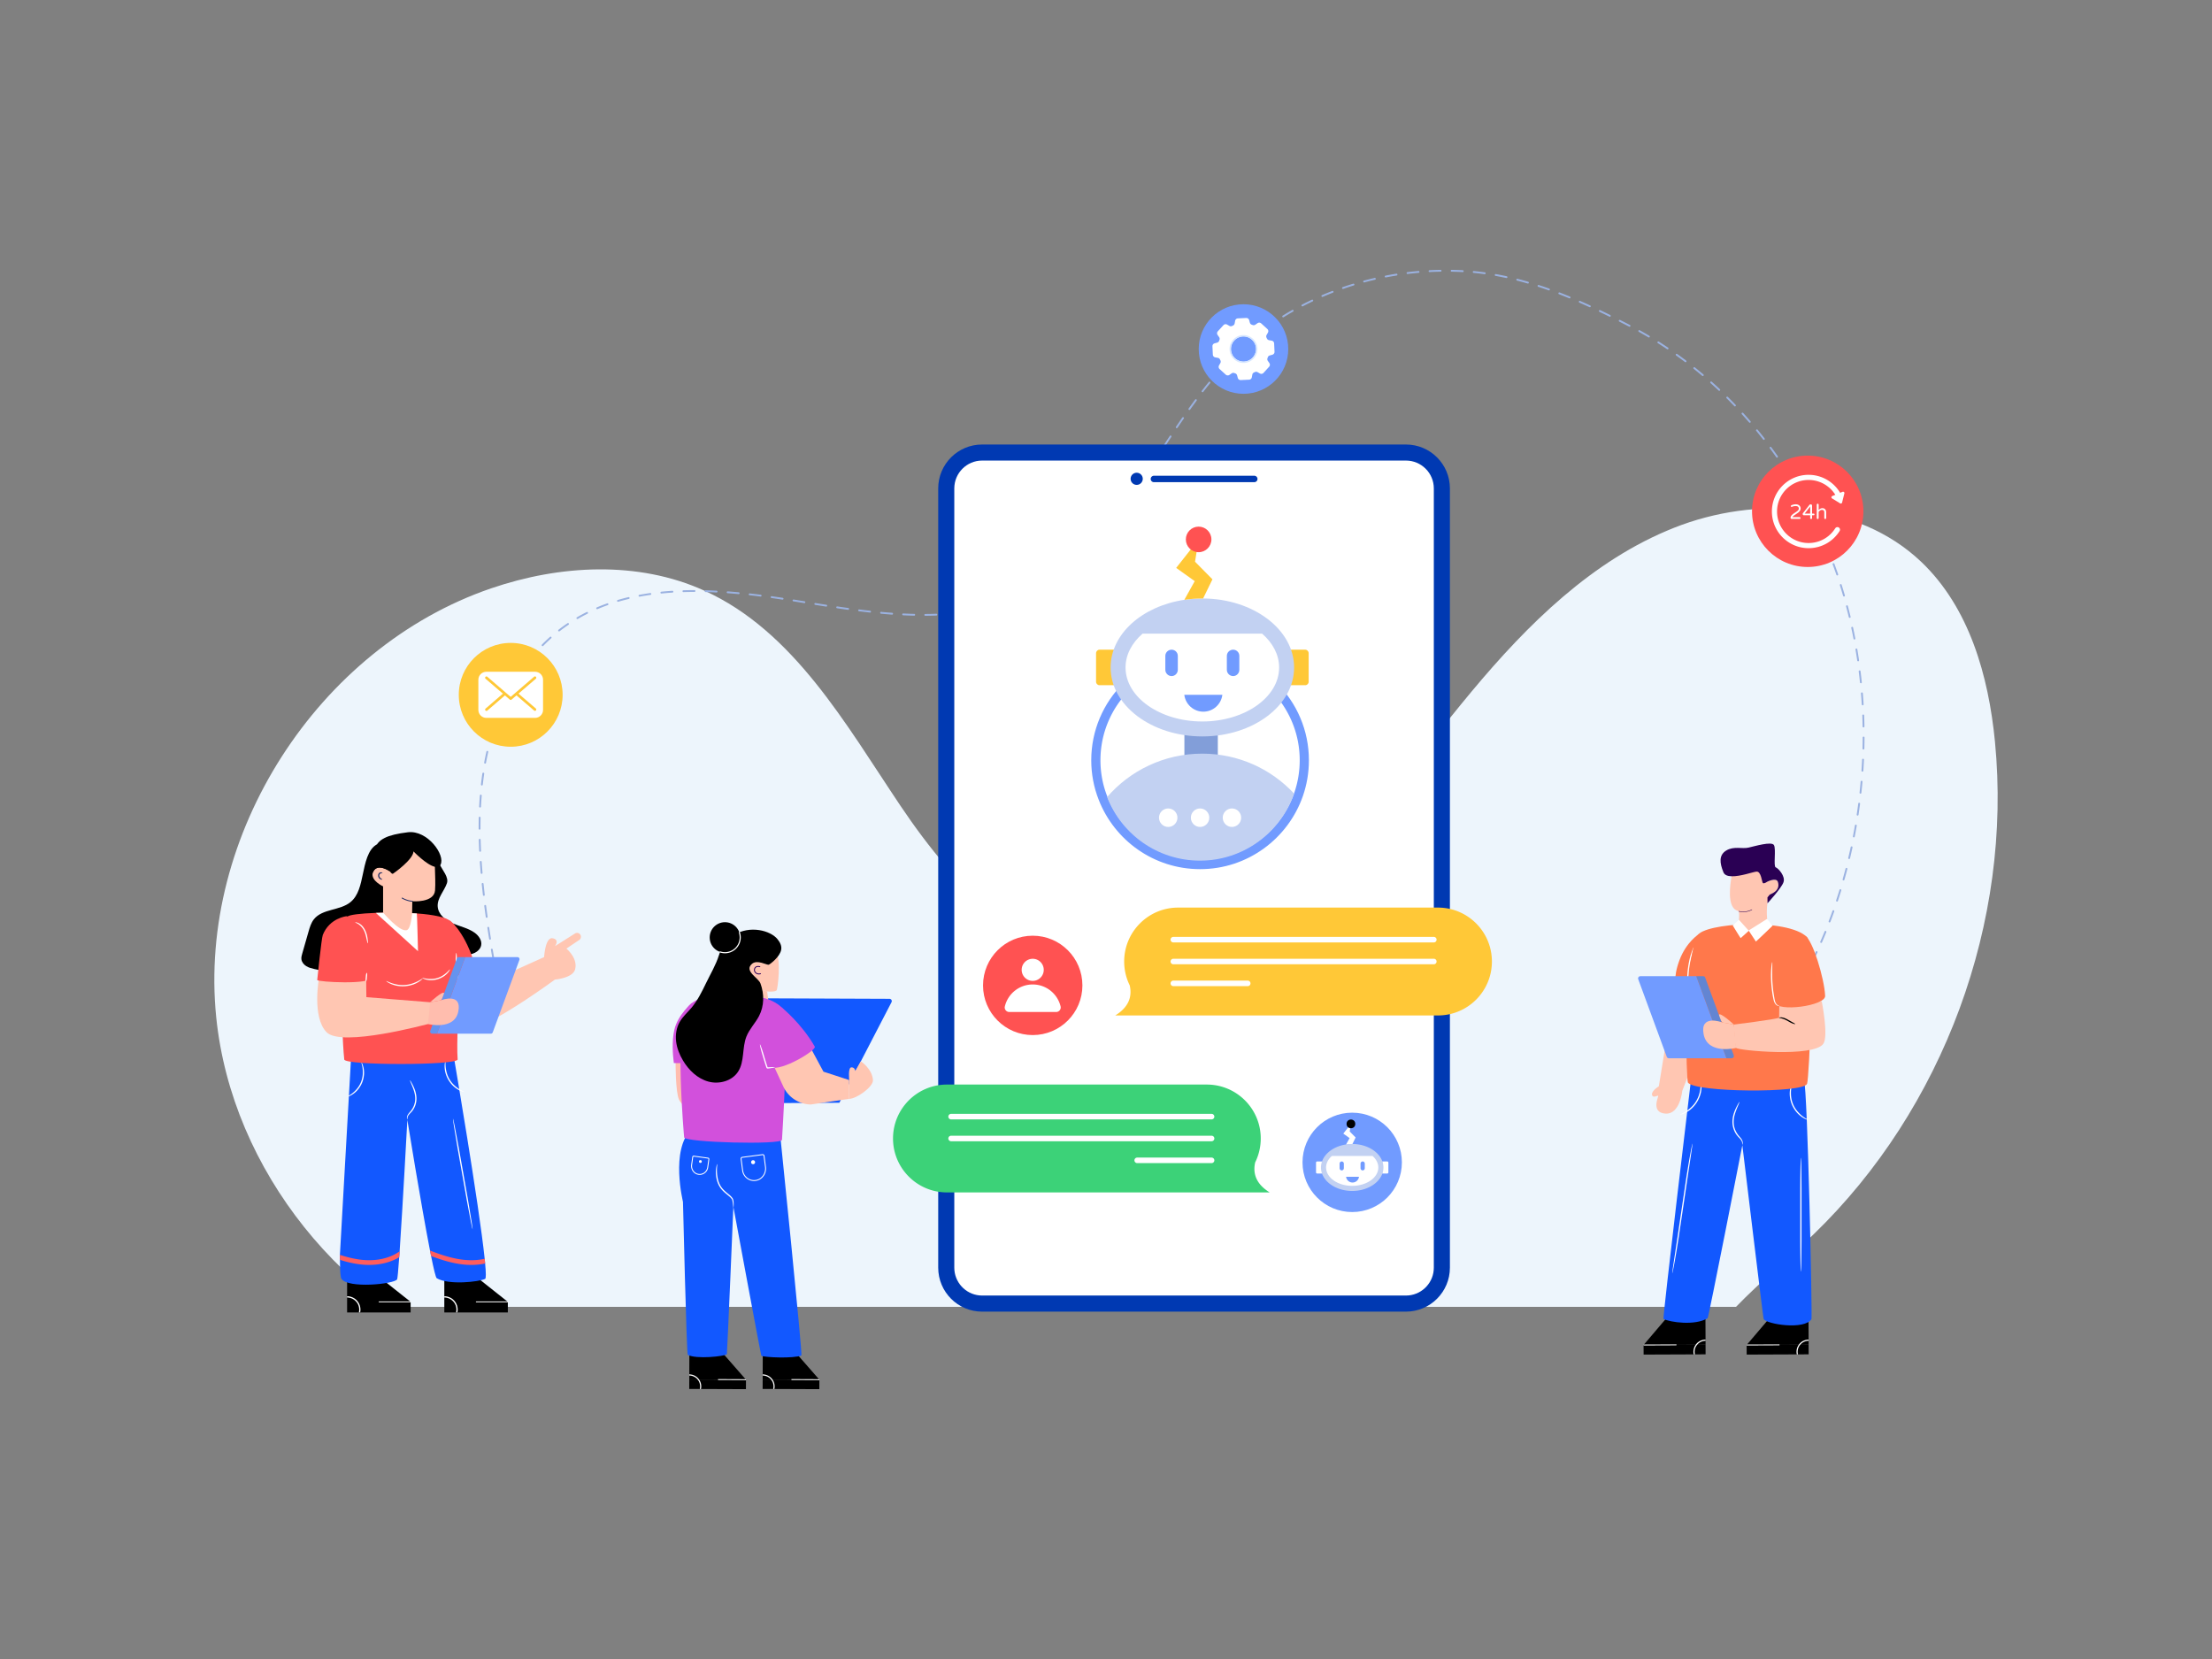
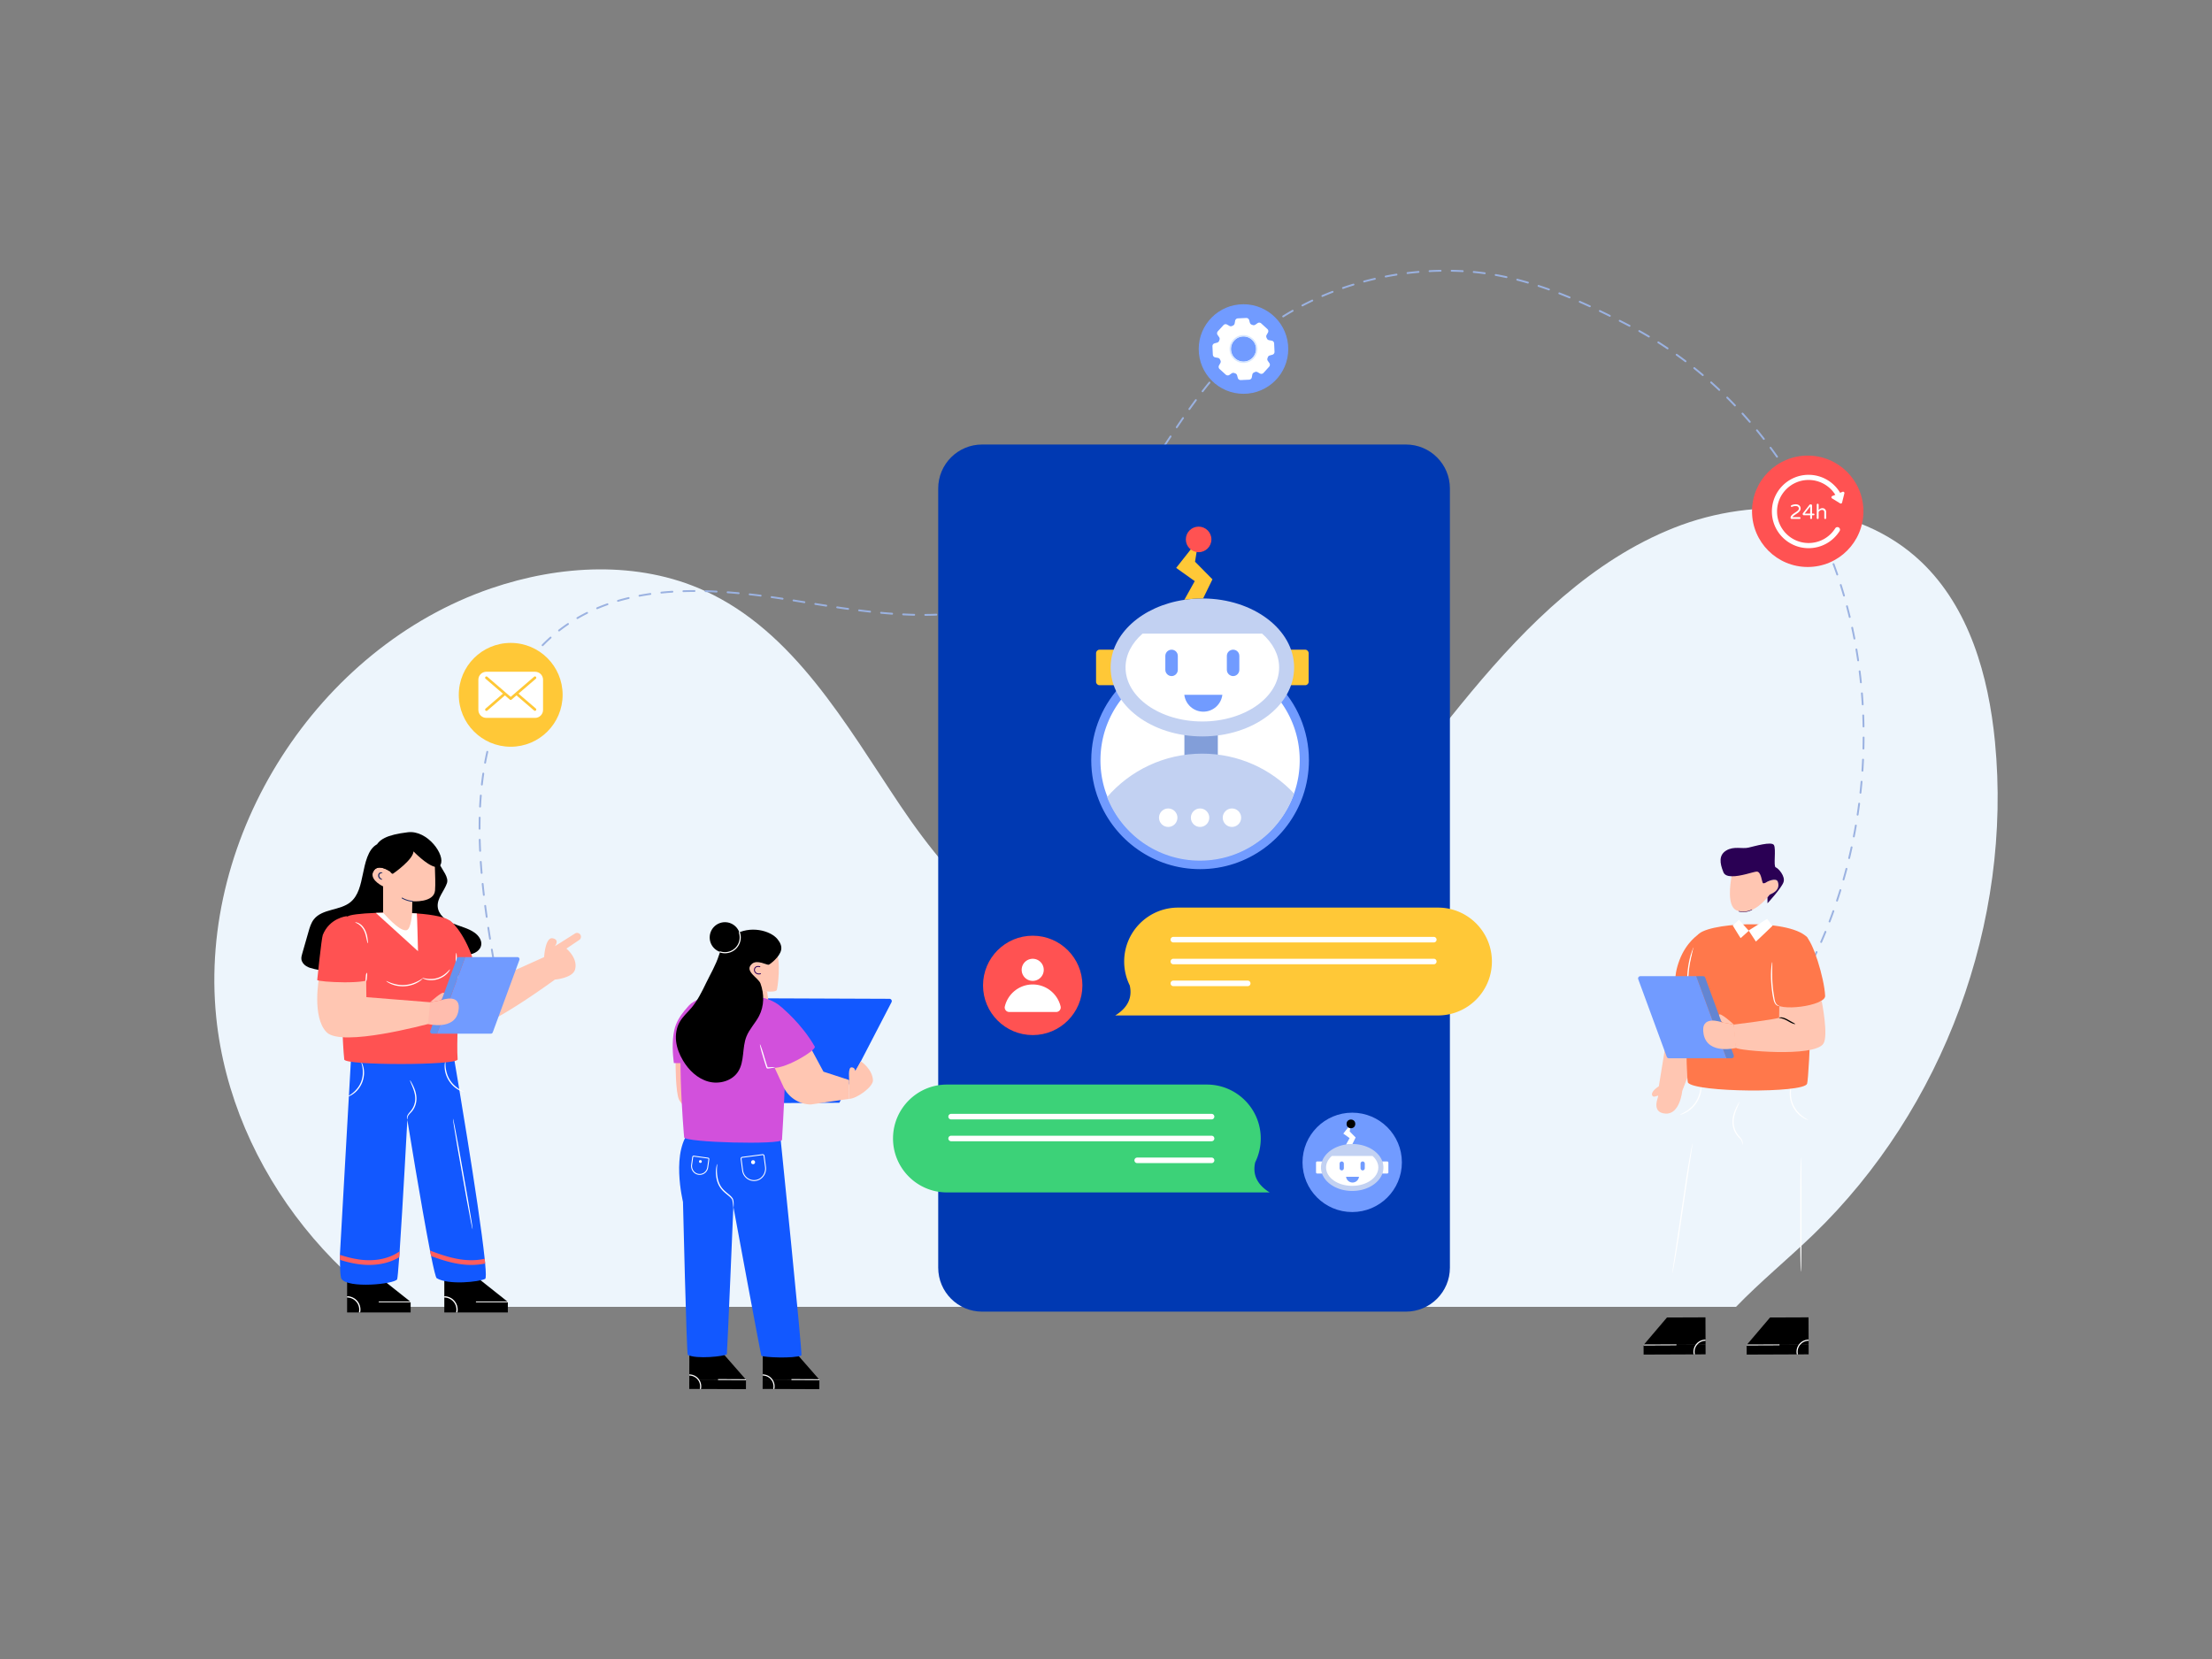
<svg xmlns="http://www.w3.org/2000/svg" xml:space="preserve" viewBox="0 0 1200 900" enable-background="new 0 0 1200 900" id="online-chatbot-support">
  <rect x="0" y="0" width="1200" height="900" fill="#808080" stroke="none" />
  <g>
    <path d="M210.093 708.964h731.683c13.289-13.733 28.136-25.893 41.883-39.154 70.741-68.243 108.11-169.59 98.603-267.421-3.477-35.784-13.985-72.881-40.053-97.64-34.537-32.803-89.744-35.992-134.024-18.436-44.28 17.556-79.424 52.33-109.92 88.92-30.495 36.592-57.908 76.127-93.211 108.105-25.454 23.055-56.858 42.516-91.201 42.733-53.433.338-95.53-44.53-125.322-88.888-29.792-44.359-57.79-94.69-106.45-116.765-35.978-16.321-78.32-14.02-115.696-1.222-94.039 32.2-159.12 133.757-149.089 232.649 2.107 20.763 7.521 41.137 15.679 60.334 16.313 38.39 43.458 72.108 77.118 96.785z" fill="#edf5fc" />
    <path d="M966.06 551.32a.5.5 0 0 1-.413-.782c.648-.95 1.29-1.906 1.926-2.869a.5.5 0 1 1 .834.552c-.638.966-1.283 1.927-1.934 2.881a.5.5 0 0 1-.414.219zm5.173-7.928a.499.499 0 0 1-.424-.765 236.398 236.398 0 0 0 3.107-5.124.5.5 0 1 1 .862.508 237.803 237.803 0 0 1-3.12 5.146.5.5 0 0 1-.425.235zm-701.287-9.995a.5.5 0 0 1-.492-.41c-.358-1.961-.716-3.93-1.07-5.904a.5.5 0 1 1 .984-.177c.354 1.974.712 3.94 1.07 5.901a.5.5 0 0 1-.492.59zm707.384-.351a.5.5 0 0 1-.437-.743c.963-1.732 1.921-3.505 2.848-5.273a.5.5 0 0 1 .886.464 246.502 246.502 0 0 1-2.86 5.295.5.5 0 0 1-.437.257zm5.578-10.635a.5.5 0 0 1-.448-.722c.879-1.778 1.75-3.596 2.59-5.404a.5.5 0 0 1 .908.421 251.003 251.003 0 0 1-2.601 5.426.5.5 0 0 1-.449.279zm-715.08-.823a.5.5 0 0 1-.493-.414 1107.99 1107.99 0 0 1-1.017-5.916.5.5 0 0 1 .986-.167c.333 1.975.673 3.946 1.017 5.91a.5.5 0 0 1-.494.587zM987.97 511.52a.5.5 0 0 1-.458-.7c.79-1.81 1.576-3.667 2.335-5.52a.501.501 0 0 1 .926.379 261.785 261.785 0 0 1-2.345 5.54.5.5 0 0 1-.458.3zm-722.139-1.766a.5.5 0 0 1-.493-.42c-.318-1.974-.63-3.951-.931-5.932a.5.5 0 1 1 .988-.15c.302 1.977.612 3.952.93 5.923a.5.5 0 0 1-.494.58zm726.69-9.347a.498.498 0 0 1-.466-.68c.71-1.85 1.41-3.74 2.082-5.62a.5.5 0 0 1 .941.338 265.52 265.52 0 0 1-2.09 5.64.5.5 0 0 1-.466.322zm-728.494-2.516a.5.5 0 0 1-.495-.43 517.638 517.638 0 0 1-.81-5.952.5.5 0 0 1 .992-.128c.257 1.981.527 3.961.809 5.94a.5.5 0 0 1-.496.57zm732.54-8.79a.5.5 0 0 1-.474-.658c.63-1.894 1.241-3.796 1.831-5.707a.5.5 0 0 1 .955.295 269.611 269.611 0 0 1-1.837 5.728.5.5 0 0 1-.474.342zm-734.085-3.111a.5.5 0 0 1-.496-.442c-.233-1.991-.451-3.982-.654-5.973a.5.5 0 0 1 .447-.548c.284-.03.52.172.548.447.202 1.986.42 3.972.652 5.958a.5.5 0 0 1-.497.558zm737.628-8.362a.5.5 0 0 1-.481-.637 274.87 274.87 0 0 0 1.58-5.781.5.5 0 0 1 .968.253 277.283 277.283 0 0 1-1.586 5.802.5.5 0 0 1-.481.363zm-738.84-3.578a.5.5 0 0 1-.498-.458c-.171-1.998-.325-3.996-.46-5.992a.5.5 0 0 1 .999-.067c.134 1.99.287 3.982.457 5.974a.5.5 0 0 1-.499.543zm741.883-8.037a.5.5 0 0 1-.487-.616c.464-1.942.908-3.89 1.332-5.843a.5.5 0 1 1 .978.212c-.426 1.96-.871 3.915-1.338 5.863a.5.5 0 0 1-.485.384zm-742.687-3.938a.5.5 0 0 1-.499-.476c-.095-2.005-.17-4.008-.222-6.008a.5.5 0 0 1 .487-.512.488.488 0 0 1 .513.486c.052 1.993.126 3.988.221 5.987a.5.5 0 0 1-.476.523h-.024zm745.231-7.795a.5.5 0 0 1-.491-.596c.382-1.959.743-3.924 1.084-5.893a.5.5 0 1 1 .985.17 282.748 282.748 0 0 1-1.088 5.915.5.5 0 0 1-.49.404zM260.16 450.08a.5.5 0 0 1-.5-.5v-.609c0-1.804.02-3.605.06-5.403a.5.5 0 0 1 1 .023c-.04 1.79-.06 3.584-.06 5.382v.605a.5.5 0 0 1-.499.502h-.001zm747.586-7.627a.5.5 0 0 1-.495-.575c.3-1.974.578-3.952.837-5.933a.5.5 0 1 1 .99.13 283.075 283.075 0 0 1-.838 5.953.5.5 0 0 1-.494.425zm-747.305-4.37-.026-.001a.5.5 0 0 1-.474-.525c.102-2.015.234-4.034.392-6.003a.493.493 0 0 1 .538-.458.5.5 0 0 1 .459.538c-.158 1.959-.29 3.969-.39 5.974a.5.5 0 0 1-.5.474zm748.856-7.532a.5.5 0 0 1-.498-.554c.217-1.985.413-3.973.588-5.962a.5.5 0 1 1 .996.088 291.718 291.718 0 0 1-.59 5.982.5.5 0 0 1-.496.446zm-747.89-4.43a.5.5 0 0 1-.498-.556c.228-2.013.489-4.02.776-5.967a.5.5 0 1 1 .99.146 175.282 175.282 0 0 0-.77 5.933.5.5 0 0 1-.498.444zm748.944-7.526h-.034a.5.5 0 0 1-.466-.533c.134-1.992.247-3.986.34-5.98a.5.5 0 0 1 .999.046 289.49 289.49 0 0 1-.34 6 .5.5 0 0 1-.5.467zm-747.188-4.344a.5.5 0 0 1-.492-.591c.367-1.988.774-3.972 1.209-5.897a.5.5 0 0 1 .976.22 153.316 153.316 0 0 0-1.202 5.859.5.5 0 0 1-.491.409zm747.741-7.643h-.013a.5.5 0 0 1-.487-.513c.05-1.996.08-3.992.088-5.989a.5.5 0 0 1 .5-.498h.002a.5.5 0 0 1 .498.503 283.479 283.479 0 0 1-.088 6.01.5.5 0 0 1-.5.487zm-745.098-4.059a.5.5 0 0 1-.483-.63 141.337 141.337 0 0 1 1.687-5.779.5.5 0 0 1 .953.301 140.094 140.094 0 0 0-1.675 5.738.5.5 0 0 1-.482.37zm745.148-7.94a.5.5 0 0 1-.5-.492 278.044 278.044 0 0 0-.164-5.987.5.5 0 0 1 .48-.519.51.51 0 0 1 .519.48c.076 2.003.132 4.005.165 6.01a.5.5 0 0 1-.492.508h-.008zm-741.536-3.496a.5.5 0 0 1-.47-.672c.69-1.885 1.43-3.77 2.2-5.605a.5.5 0 1 1 .921.387 128.41 128.41 0 0 0-2.181 5.561.5.5 0 0 1-.47.329zm741.078-8.494a.5.5 0 0 1-.499-.47c-.119-1.994-.258-3.986-.42-5.975a.5.5 0 0 1 .997-.081c.162 1.997.302 3.995.421 5.996a.5.5 0 0 1-.5.53zm-736.438-2.562a.5.5 0 0 1-.45-.715 124.35 124.35 0 0 1 2.723-5.37.5.5 0 1 1 .88.475 122.905 122.905 0 0 0-2.701 5.326.5.5 0 0 1-.452.284zm735.467-9.398a.5.5 0 0 1-.497-.449c-.205-1.986-.432-3.97-.68-5.95a.5.5 0 0 1 .993-.124c.249 1.987.476 3.978.682 5.972a.5.5 0 0 1-.498.551zm-729.78-1.159a.5.5 0 0 1-.427-.759 113.078 113.078 0 0 1 3.258-5.07.5.5 0 1 1 .827.564 112.214 112.214 0 0 0-3.229 5.024.5.5 0 0 1-.428.241zm6.76-9.908a.5.5 0 0 1-.396-.804 102.48 102.48 0 0 1 3.807-4.674.5.5 0 1 1 .756.654 101.874 101.874 0 0 0-3.77 4.628.499.499 0 0 1-.397.196zm721.527-.838a.5.5 0 0 1-.494-.427c-.29-1.967-.608-3.957-.942-5.914a.5.5 0 1 1 .986-.169c.335 1.965.653 3.962.945 5.937a.5.5 0 0 1-.495.573zm-713.674-8.227a.5.5 0 0 1-.357-.85 92.725 92.725 0 0 1 4.358-4.169.5.5 0 1 1 .667.745 91.817 91.817 0 0 0-4.31 4.124.499.499 0 0 1-.358.15zm711.654-3.6a.5.5 0 0 1-.49-.405c-.381-1.96-.787-3.934-1.209-5.865a.5.5 0 0 1 .978-.213c.422 1.939.83 3.92 1.212 5.887a.5.5 0 0 1-.491.596zm-702.717-4.395a.5.5 0 0 1-.308-.894 89.666 89.666 0 0 1 4.88-3.543.5.5 0 0 1 .56.83 88.162 88.162 0 0 0-4.826 3.502.497.497 0 0 1-.306.105zm9.936-6.712a.5.5 0 0 1-.252-.932 92.993 92.993 0 0 1 5.31-2.861.5.5 0 0 1 .445.895 92.394 92.394 0 0 0-5.252 2.83.496.496 0 0 1-.25.068zm690.225-.616a.5.5 0 0 1-.486-.382 258 258 0 0 0-1.478-5.803.5.5 0 1 1 .966-.258 260.002 260.002 0 0 1 1.484 5.825.5.5 0 0 1-.486.618zm-501.502-1.124a.5.5 0 0 1-.003-1c2.02-.012 4.034-.057 5.983-.133.272-.018.509.204.52.48s-.205.509-.48.52c-1.962.076-3.985.121-6.017.133h-.003zm-6-.054h-.012c-1.95-.046-3.973-.12-6.01-.222a.5.5 0 0 1-.475-.524.486.486 0 0 1 .524-.474c2.029.1 4.043.175 5.985.22a.5.5 0 0 1-.012 1zm17.99-.42a.5.5 0 0 1-.037-1c2.005-.15 4.009-.341 5.954-.567a.5.5 0 0 1 .115.993 151.843 151.843 0 0 1-6.031.573zm-29.978-.17-.038-.001a297.05 297.05 0 0 1-5.99-.501.5.5 0 1 1 .093-.996c1.992.187 3.982.354 5.97.499a.5.5 0 0 1-.035.999zm-11.952-1.111a.531.531 0 0 1-.055-.003c-1.989-.221-3.978-.458-5.967-.709a.5.5 0 0 1 .125-.992c1.984.25 3.968.487 5.952.707a.5.5 0 0 1-.055.997zm53.848-.108a.5.5 0 0 1-.079-.993 127.16 127.16 0 0 0 5.876-1.083.5.5 0 1 1 .206.978c-1.932.404-3.925.772-5.924 1.092a.49.49 0 0 1-.08.006zm-65.755-1.387a.507.507 0 0 1-.07-.005c-1.983-.274-3.964-.559-5.943-.851a.5.5 0 0 1 .146-.99c1.976.293 3.955.577 5.935.85a.5.5 0 0 1-.068.996zm-136.145-.36a.5.5 0 0 1-.194-.96 102.256 102.256 0 0 1 5.62-2.178.5.5 0 1 1 .333.943 101.356 101.356 0 0 0-5.565 2.156.502.502 0 0 1-.194.04zm213.639-.713a.5.5 0 0 1-.127-.984 112.45 112.45 0 0 0 5.734-1.668.5.5 0 1 1 .305.953c-1.89.605-3.836 1.17-5.785 1.682a.499.499 0 0 1-.127.017zm-89.366-.678a.518.518 0 0 1-.077-.006c-1.98-.307-3.957-.62-5.928-.935a.5.5 0 1 1 .157-.987c1.97.315 3.946.627 5.924.934a.5.5 0 0 1-.076.994zm-11.849-1.887a.496.496 0 0 1-.08-.007l-5.921-.956a.5.5 0 0 1 .159-.987l5.921.956a.5.5 0 0 1-.079.994zm-101.125-.73a.5.5 0 0 1-.14-.98 116.797 116.797 0 0 1 5.823-1.54.5.5 0 0 1 .23.973 115.7 115.7 0 0 0-5.772 1.526.503.503 0 0 1-.141.02zm213.758-.367a.5.5 0 0 1-.18-.967c1.86-.713 3.713-1.485 5.509-2.295a.5.5 0 1 1 .411.912 104.612 104.612 0 0 1-5.561 2.316.494.494 0 0 1-.18.034zm-124.48-.792a.498.498 0 0 1-.075-.005c-1.969-.3-3.947-.591-5.933-.87a.5.5 0 1 1 .14-.991c1.99.28 3.97.571 5.943.872a.5.5 0 0 1-.075.994zm-77.613-1.618a.5.5 0 0 1-.092-.992c1.935-.362 3.933-.69 5.94-.976a.501.501 0 0 1 .14.99c-1.991.283-3.975.61-5.896.97a.496.496 0 0 1-.092.008zm65.728-.05a.51.51 0 0 1-.064-.004c-1.978-.252-3.962-.49-5.95-.71a.5.5 0 0 1 .11-.995c1.994.222 3.983.46 5.966.713a.5.5 0 0 1-.062.996zm587.703-.022a.5.5 0 0 1-.48-.36c-.56-1.91-1.15-3.837-1.753-5.729a.5.5 0 0 1 .953-.303 258.466 258.466 0 0 1 1.76 5.751.5.5 0 0 1-.48.641zm-599.63-1.302-.047-.002a305.676 305.676 0 0 0-5.97-.501.5.5 0 1 1 .074-.997c1.997.147 3.995.315 5.989.502a.5.5 0 0 1-.046.998zm-41.93-.321a.5.5 0 0 1-.05-.998c1.954-.198 3.971-.364 5.995-.495a.492.492 0 0 1 .531.467.5.5 0 0 1-.467.532 164.581 164.581 0 0 0-6.01.494zm29.963-.556-.027-.001a244.698 244.698 0 0 0-5.982-.235.5.5 0 0 1-.487-.513.522.522 0 0 1 .513-.486c1.957.052 3.978.131 6.008.236a.5.5 0 0 1-.025.999zm-17.995-.222a.5.5 0 0 1-.015-1c1.963-.06 3.987-.092 6.014-.093a.5.5 0 1 1 .001 1c-2.018.001-4.03.032-5.984.093h-.016zm189.18-.049a.5.5 0 0 1-.232-.943 104.721 104.721 0 0 0 5.202-2.917.5.5 0 1 1 .514.858 105.716 105.716 0 0 1-5.252 2.945.498.498 0 0 1-.231.057zm10.282-6.152a.499.499 0 0 1-.281-.914c1.627-1.1 3.262-2.27 4.86-3.477a.5.5 0 1 1 .602.798 115.28 115.28 0 0 1-4.901 3.508.5.5 0 0 1-.28.085zm426.482-2.837a.5.5 0 0 1-.472-.337c-.65-1.882-1.331-3.78-2.022-5.64a.5.5 0 1 1 .937-.35 258.614 258.614 0 0 1 2.03 5.664.5.5 0 0 1-.473.663zm-416.91-4.388a.499.499 0 0 1-.32-.883 132.272 132.272 0 0 0 4.49-3.934.5.5 0 0 1 .675.737 133.468 133.468 0 0 1-4.524 3.964.498.498 0 0 1-.32.116zm412.727-6.866a.5.5 0 0 1-.464-.316c-.74-1.855-1.508-3.72-2.283-5.54a.5.5 0 1 1 .92-.39 261.67 261.67 0 0 1 2.291 5.56.5.5 0 0 1-.464.686zm-403.89-1.221a.499.499 0 0 1-.353-.854 160.974 160.974 0 0 0 4.149-4.292.5.5 0 1 1 .731.682 161.099 161.099 0 0 1-4.174 4.318.497.497 0 0 1-.353.146zm8.168-8.753a.499.499 0 0 1-.377-.829c1.28-1.468 2.58-3.006 3.864-4.57a.5.5 0 1 1 .772.634 205.037 205.037 0 0 1-3.882 4.593.499.499 0 0 1-.377.172zm391.02-1.072a.5.5 0 0 1-.456-.293 259.721 259.721 0 0 0-2.538-5.427.5.5 0 0 1 .901-.434 259.802 259.802 0 0 1 2.548 5.447.5.5 0 0 1-.455.707zm-383.4-8.196a.5.5 0 0 1-.394-.807 278.49 278.49 0 0 0 3.622-4.755.5.5 0 1 1 .802.598 278.553 278.553 0 0 1-3.635 4.772.5.5 0 0 1-.395.192zm378.19-2.617a.5.5 0 0 1-.446-.273 261.924 261.924 0 0 0-2.788-5.301.5.5 0 1 1 .88-.476c.947 1.752 1.889 3.543 2.798 5.322a.5.5 0 0 1-.444.728zm-371.028-6.98a.498.498 0 0 1-.406-.792c1.16-1.616 2.31-3.246 3.452-4.886a.499.499 0 1 1 .82.57 412.052 412.052 0 0 1-3.46 4.9.5.5 0 0 1-.406.208zm365.319-3.576a.5.5 0 0 1-.435-.252 256.013 256.013 0 0 0-3.033-5.164.5.5 0 0 1 .857-.517 259.696 259.696 0 0 1 3.044 5.185.5.5 0 0 1-.433.748zm-358.468-6.255a.5.5 0 0 1-.413-.781 740.694 740.694 0 0 0 3.345-4.969.5.5 0 1 1 .832.556 755.275 755.275 0 0 1-3.35 4.975.5.5 0 0 1-.414.219zm352.27-4.021a.5.5 0 0 1-.423-.232 255.883 255.883 0 0 0-3.274-5.014.5.5 0 0 1 .832-.557 257.181 257.181 0 0 1 3.286 5.035.5.5 0 0 1-.422.768zm-345.604-5.945a.5.5 0 0 1-.417-.776c1.099-1.662 2.196-3.327 3.294-4.993l.844.537c-1.107 1.68-2.205 3.345-3.304 5.008a.5.5 0 0 1-.417.224zm338.926-4.024a.5.5 0 0 1-.41-.212 250.607 250.607 0 0 0-3.508-4.85.5.5 0 0 1 .803-.596c1.18 1.59 2.366 3.229 3.523 4.87a.5.5 0 0 1-.408.788zm-332.32-5.992a.5.5 0 0 1-.417-.776c1.104-1.67 2.21-3.338 3.32-5.003a.5.5 0 1 1 .832.555c-1.11 1.663-2.215 3.33-3.318 5a.5.5 0 0 1-.417.224zm325.172-3.643a.499.499 0 0 1-.395-.192 245.172 245.172 0 0 0-3.74-4.674.5.5 0 0 1 .773-.635 246.375 246.375 0 0 1 3.755 4.694.5.5 0 0 1-.393.807zm-318.502-6.34a.5.5 0 0 1-.413-.78 561.477 561.477 0 0 1 3.399-4.959.5.5 0 1 1 .82.57 566.798 566.798 0 0 0-3.392 4.949.5.5 0 0 1-.414.22zm310.89-2.933a.498.498 0 0 1-.378-.173 239.25 239.25 0 0 0-3.967-4.482.5.5 0 0 1 .74-.673 241.275 241.275 0 0 1 3.984 4.502.5.5 0 0 1-.378.826zm-304.037-6.933a.5.5 0 0 1-.406-.79 354.835 354.835 0 0 1 3.538-4.866.5.5 0 0 1 .804.596 354.35 354.35 0 0 0-3.529 4.851.5.5 0 0 1-.407.21zm295.974-1.948a.498.498 0 0 1-.361-.155 237.223 237.223 0 0 0-4.19-4.275.5.5 0 1 1 .705-.709 236.783 236.783 0 0 1 4.208 4.293.5.5 0 0 1-.362.846zm-288.816-7.702a.5.5 0 0 1-.395-.806c1.253-1.621 2.51-3.209 3.736-4.718a.5.5 0 0 1 .777.63 252.126 252.126 0 0 0-3.722 4.7.499.499 0 0 1-.396.194zm280.31-.757a.498.498 0 0 1-.343-.136 229.358 229.358 0 0 0-4.406-4.051.5.5 0 0 1 .667-.745c1.485 1.33 2.975 2.699 4.426 4.069a.5.5 0 0 1-.344.863zm-8.937-8.002a.497.497 0 0 1-.323-.118 225.825 225.825 0 0 0-4.617-3.811.5.5 0 0 1 .626-.78 226.514 226.514 0 0 1 4.637 3.828.5.5 0 0 1-.323.881zm-263.795-.562a.5.5 0 0 1-.38-.826 195.27 195.27 0 0 1 3.99-4.508.5.5 0 0 1 .738.674 195.463 195.463 0 0 0-3.97 4.485.499.499 0 0 1-.378.175zm254.44-6.95a.498.498 0 0 1-.302-.1 217.035 217.035 0 0 0-4.818-3.554.5.5 0 1 1 .582-.813c1.62 1.16 3.248 2.361 4.84 3.57a.5.5 0 0 1-.302.898zm-246.34-1.907a.5.5 0 0 1-.357-.85l.799-.81a143.708 143.708 0 0 1 3.497-3.407.5.5 0 0 1 .686.728 143.046 143.046 0 0 0-3.474 3.383l-.793.805a.5.5 0 0 1-.358.15zm236.584-5.079a.496.496 0 0 1-.279-.085 215.068 215.068 0 0 0-5.01-3.277.5.5 0 1 1 .535-.845 215.032 215.032 0 0 1 5.034 3.293.5.5 0 0 1-.28.914zm-227.85-3.146a.499.499 0 0 1-.328-.878 149.002 149.002 0 0 1 4.628-3.85.5.5 0 0 1 .624.782c-1.554 1.24-3.1 2.526-4.597 3.823a.499.499 0 0 1-.327.123zm217.714-3.28a.497.497 0 0 1-.255-.07 207.433 207.433 0 0 0-5.191-2.984.5.5 0 1 1 .485-.874c1.745.97 3.5 1.978 5.217 2.999a.5.5 0 0 1-.256.93zm-208.34-4.206a.5.5 0 0 1-.296-.903 153.785 153.785 0 0 1 4.919-3.47.5.5 0 1 1 .56.83 152.573 152.573 0 0 0-4.887 3.445.496.496 0 0 1-.295.098zm197.846-1.623a.499.499 0 0 1-.23-.056l-.166-.086a757.823 757.823 0 0 0-5.171-2.647.5.5 0 0 1 .452-.892c1.73.876 3.455 1.76 5.177 2.65l.168.087a.5.5 0 0 1-.23.944zm-187.909-5.1a.5.5 0 0 1-.264-.924 158.556 158.556 0 0 1 5.172-3.078.5.5 0 1 1 .495.87 157.003 157.003 0 0 0-5.14 3.057.495.495 0 0 1-.263.076zm177.202-.32a.5.5 0 0 1-.221-.052 464.385 464.385 0 0 0-5.39-2.62.5.5 0 1 1 .43-.902c1.807.863 3.607 1.74 5.403 2.626a.5.5 0 0 1-.222.948zm-10.83-5.169a.497.497 0 0 1-.209-.046 335.02 335.02 0 0 0-5.466-2.452.5.5 0 1 1 .401-.916c1.834.803 3.661 1.623 5.482 2.46a.5.5 0 0 1-.209.954zm-155.947-.449a.5.5 0 0 1-.232-.943 163.11 163.11 0 0 1 5.39-2.68.5.5 0 0 1 .428.904 160.63 160.63 0 0 0-5.356 2.663.499.499 0 0 1-.23.056zm144.953-4.357a.497.497 0 0 1-.191-.038 261.425 261.425 0 0 0-5.559-2.226.5.5 0 1 1 .36-.933c1.833.71 3.71 1.46 5.581 2.235a.5.5 0 0 1-.191.962zm-134.114-.785a.5.5 0 0 1-.198-.959 166.224 166.224 0 0 1 5.57-2.277.5.5 0 1 1 .362.933c-1.853.718-3.716 1.48-5.537 2.263a.496.496 0 0 1-.197.04zm122.921-3.54a.496.496 0 0 1-.168-.029 211.78 211.78 0 0 0-5.663-1.937.5.5 0 0 1 .31-.95c1.87.61 3.785 1.264 5.69 1.946a.5.5 0 0 1-.169.97zm-111.735-.797a.5.5 0 0 1-.164-.972 169.672 169.672 0 0 1 5.72-1.87.5.5 0 0 1 .293.956c-1.901.584-3.814 1.21-5.686 1.859a.498.498 0 0 1-.163.027zm100.328-2.918a.499.499 0 0 1-.14-.02 179.368 179.368 0 0 0-5.77-1.584.5.5 0 0 1 .249-.969c1.913.49 3.864 1.027 5.801 1.593a.5.5 0 0 1-.14.98zm-88.86-.606a.5.5 0 0 1-.13-.983 170.71 170.71 0 0 1 5.838-1.46.5.5 0 1 1 .225.975c-1.934.447-3.887.935-5.803 1.45a.501.501 0 0 1-.13.018zm77.239-2.37a.502.502 0 0 1-.107-.01 158.18 158.18 0 0 0-5.866-1.167.5.5 0 0 1 .176-.984c1.941.347 3.928.742 5.903 1.173a.5.5 0 0 1-.106.989zm-65.551-.334a.5.5 0 0 1-.096-.991 172 172 0 0 1 5.926-1.046.501.501 0 0 1 .156.988c-1.957.31-3.94.66-5.89 1.04a.498.498 0 0 1-.096.009zm53.741-1.773a.5.5 0 0 1-.068-.005c-1.982-.272-3.98-.504-5.939-.69a.5.5 0 1 1 .095-.995c1.972.187 3.984.42 5.98.695a.5.5 0 0 1-.068.995zm-41.891-.105a.5.5 0 0 1-.06-.996c1.985-.244 3.998-.455 5.983-.629a.5.5 0 1 1 .087.996c-1.973.173-3.975.383-5.949.625a.533.533 0 0 1-.061.004zm29.945-1.027-.027-.001a168.04 168.04 0 0 0-5.978-.217.5.5 0 0 1-.491-.51c.006-.276.223-.51.51-.49 2.001.037 4.024.11 6.013.218a.5.5 0 0 1-.027 1zm-17.993-.017a.5.5 0 0 1-.026-.999c1.994-.104 4.017-.174 6.014-.207a.5.5 0 0 1 .017 1 171.341 171.341 0 0 0-6.005.206z" fill="#9bb2e1" />
    <path d="M786.569 264.957v422.76c0 13.15-10.7 23.84-23.84 23.84h-229.94c-13.14 0-23.81-10.69-23.81-23.84v-422.76c0-13.16 10.67-23.81 23.81-23.81h229.94c13.14 0 23.84 10.65 23.84 23.81z" fill="#0039b2" />
-     <path d="M777.84 264.955v422.76c0 7.84-6 14.3-13.65 15.04-.48.05-.97.07-1.46.07H532.79c-.49 0-.97-.02-1.44-.07-7.65-.73-13.65-7.2-13.65-15.04v-422.76c0-8.33 6.77-15.1 15.09-15.1h229.94c8.33 0 15.11 6.77 15.11 15.1z" fill="#fff" />
    <circle cx="616.65" cy="259.75" r="3.3" fill="#0039b2" />
    <path d="M682.188 259.84c0 .967-.79 1.738-1.757 1.738H626.01a1.746 1.746 0 0 1-1.758-1.737c0-.967.791-1.758 1.758-1.758h54.421c.967 0 1.757.79 1.757 1.758z" fill="#0039b2" />
    <path d="M710.077 412.449c0 6.778-1.151 13.292-3.235 19.317-8.02 23.13-29.996 39.744-55.781 39.744-25.079 0-46.48-15.641-55.029-37.66-2.615-6.647-4.033-13.87-4.033-21.401 0-32.566 26.45-59.017 59.062-59.017 32.564 0 59.016 26.451 59.016 59.017z" fill="#719bff" />
    <path d="M705.088 412.45a54.083 54.083 0 0 1-2.961 17.686c-7.342 21.174-27.461 36.385-51.068 36.385-22.96 0-42.552-14.32-50.379-34.478-2.394-6.085-3.692-12.697-3.692-19.592 0-29.814 24.215-54.03 54.07-54.03 29.813 0 54.03 24.216 54.03 54.03z" fill="#fff" />
    <path d="M642.531 396.742h18.135v14.326h-18.135z" fill="#829ed9" />
    <path d="M702.039 430.506c-7.342 21.174-27.461 36.385-51.068 36.385-22.96 0-42.552-14.32-50.379-34.478 12.494-14.44 30.989-23.567 51.595-23.567 19.673 0 37.4 8.314 49.852 21.66z" fill="#c2d1f2" />
    <path d="M709.943 354.37v15.488c0 1.05-.844 1.87-1.871 1.87h-7.938v-19.275h7.938c1.027 0 1.87.867 1.87 1.916zM594.607 354.37v15.488c0 1.05.844 1.87 1.87 1.87h7.939v-19.275h-7.938c-1.027 0-1.87.867-1.87 1.916z" fill="#ffc837" />
    <path d="M702.046 362.112c0 20.647-22.268 37.399-49.771 37.399-27.5 0-49.77-16.752-49.77-37.4 0-18.171 17.157-33.301 39.994-36.708 3.165-.487 6.409-.73 9.776-.73h.406c27.299.162 49.365 16.874 49.365 37.439z" fill="#c2d1f2" />
    <path d="M684.703 343.757h-64.882c-5.754 5.03-9.218 11.41-9.218 18.357 0 16.15 18.689 29.285 41.66 29.285 22.971 0 41.656-13.135 41.656-29.285 0-6.947-3.464-13.327-9.216-18.357z" fill="#fff" />
    <path d="m657.745 314.281-5.064 10.391h-.406c-3.367 0-6.611.244-9.776.73l5.638-10.14-10.06-7.18 12.17-15.454-1.947 12.088 9.445 9.565z" fill="#ffc837" />
    <path d="M638.96 355.82v7.544c0 1.866-1.501 3.408-3.367 3.408s-3.407-1.542-3.407-3.408v-7.544c0-1.866 1.541-3.367 3.407-3.367s3.367 1.501 3.367 3.367zM672.336 355.82v7.544c0 1.866-1.502 3.408-3.367 3.408s-3.407-1.542-3.407-3.408v-7.544c0-1.866 1.54-3.367 3.407-3.367s3.367 1.501 3.367 3.367z" fill="#719bff" />
    <path d="M638.75 443.582c0 2.787-2.244 5.03-5.001 5.03-2.756 0-4.998-2.243-4.998-5.03 0-2.756 2.242-5 4.998-5 2.757 0 5 2.244 5 5zM656.037 443.582c0 2.787-2.244 5.03-5 5.03s-4.998-2.243-4.998-5.03c0-2.756 2.242-5 4.997-5 2.757 0 5.001 2.244 5.001 5zM673.325 443.582c0 2.787-2.244 5.03-5.001 5.03-2.755 0-4.998-2.243-4.998-5.03 0-2.756 2.243-5 4.998-5 2.757 0 5 2.244 5 5z" fill="#fff" />
    <circle cx="650.247" cy="292.628" r="6.936" fill="#ff5252" />
    <path d="M642.485 376.939c.624 5.147 5.001 9.138 10.317 9.138s9.693-3.99 10.318-9.138h-20.635z" fill="#719bff" />
    <path d="M605.021 550.874h175.083c16.156 0 29.245-13.11 29.245-29.245v-.02c0-16.135-13.09-29.245-29.245-29.245h-141c-16.134 0-29.244 13.11-29.244 29.244v.021a29.25 29.25 0 0 0 3.023 12.96c1.513 6.695-1.123 12.138-7.862 16.285z" fill="#ffc837" />
    <path d="M777.84 511.26H636.53a1.5 1.5 0 1 1 0-3h141.31a1.5 1.5 0 1 1 0 3zM777.84 523.119H636.53a1.5 1.5 0 1 1 0-3h141.31a1.5 1.5 0 1 1 0 3zM676.886 534.977H636.53a1.5 1.5 0 1 1 0-3h40.356a1.5 1.5 0 1 1 0 3z" fill="#fff" />
    <circle cx="560.246" cy="534.571" r="26.954" fill="#ff5252" />
    <path d="M566.229 526.132c0 3.314-2.682 5.995-5.982 5.995a5.992 5.992 0 0 1-5.995-5.995 5.991 5.991 0 0 1 5.995-5.995c3.3 0 5.982 2.681 5.982 5.995zM572.957 549.004h-25.433c-1.59 0-2.784-1.487-2.4-3.033 1.649-6.834 7.79-11.9 15.124-11.9s13.46 5.066 15.124 11.9c.369 1.546-.81 3.033-2.415 3.033z" fill="#fff" />
    <path d="M688.788 646.876H513.705c-16.156 0-29.244-13.11-29.244-29.244v-.021c0-16.134 13.088-29.244 29.244-29.244h141c16.135 0 29.244 13.11 29.244 29.244v.021a29.25 29.25 0 0 1-3.023 12.96c-1.512 6.695 1.123 12.138 7.862 16.284z" fill="#3cd278" />
    <path d="M515.97 607.263h141.31a1.5 1.5 0 1 0 0-3H515.97a1.5 1.5 0 1 0 0 3zM515.97 619.121h141.31a1.5 1.5 0 1 0 0-3H515.97a1.5 1.5 0 1 0 0 3zM616.923 630.98h40.356a1.5 1.5 0 1 0 0-3h-40.356a1.5 1.5 0 1 0 0 3z" fill="#fff" />
    <circle cx="733.563" cy="630.574" r="26.954" fill="#719bff" />
    <path d="M753.19 630.724v5.272a.634.634 0 0 1-.637.636h-2.701v-6.56h2.701c.35 0 .637.295.637.652zM713.937 630.724v5.272c0 .357.287.636.637.636h2.702v-6.56h-2.702a.648.648 0 0 0-.637.652z" fill="#fff" />
    <path d="M750.502 633.359c0 7.027-7.578 12.728-16.939 12.728-9.359 0-16.938-5.701-16.938-12.728 0-6.185 5.84-11.334 13.611-12.493a21.816 21.816 0 0 1 3.327-.249h.139c9.29.055 16.8 5.743 16.8 12.742z" fill="#c2d1f2" />
    <path d="M744.6 627.112h-22.082c-1.958 1.712-3.137 3.884-3.137 6.248 0 5.496 6.36 9.966 14.178 9.966s14.177-4.47 14.177-9.966c0-2.364-1.179-4.536-3.136-6.248zM735.425 617.08l-1.723 3.537h-.139c-1.145 0-2.25.083-3.327.249l1.92-3.452-3.424-2.443 4.141-5.26-.662 4.114 3.214 3.256z" fill="#fff" />
    <path d="M729.032 631.218v2.567c0 .635-.51 1.16-1.146 1.16s-1.16-.525-1.16-1.16v-2.567c0-.635.525-1.146 1.16-1.146s1.146.51 1.146 1.146zM740.39 631.218v2.567c0 .635-.51 1.16-1.145 1.16s-1.16-.525-1.16-1.16v-2.567c0-.635.525-1.146 1.16-1.146.635 0 1.146.51 1.146 1.146z" fill="#719bff" />
    <circle cx="732.873" cy="609.711" r="2.361" />
    <path d="M730.232 638.405c.212 1.752 1.702 3.11 3.51 3.11s3.3-1.358 3.512-3.11h-7.022z" fill="#719bff" />
    <path d="M891.642 729.577h33.621v5.214h-33.621z" transform="rotate(-.222 908.448 732.176)" />
    <path d="m891.642 729.642 33.62-.13-.057-14.855-20.88.081z" />
    <path d="M891.638 729.36h17.817v.5h-17.817z" transform="rotate(-.223 900.557 729.607)" fill="#fff" />
    <path d="M918.689 733.35c.002.513.053.963.168 1.4l.625-.002c0-.025 0-.05-.013-.075a5.586 5.586 0 0 1-.155-1.325 5.86 5.86 0 0 1 1.224-3.63c.05-.064.1-.126.161-.189a5.942 5.942 0 0 1 4.556-2.168l-.003-.625c-2.038.007-3.997.978-5.216 2.608-.05.063-.087.125-.137.188a6.48 6.48 0 0 0-1.21 3.818z" fill="#fff" />
    <path d="M947.554 729.577h33.621v5.214h-33.621z" transform="rotate(-.222 964.36 732.175)" />
    <path d="m947.554 729.642 33.62-.13-.057-14.855-20.88.081z" />
    <path d="M947.549 729.36h17.818v.5h-17.818z" transform="rotate(-.223 956.468 729.606)" fill="#fff" />
    <path d="M974.6 733.35c.002.513.054.963.168 1.4l.625-.002c0-.025 0-.05-.013-.075a5.583 5.583 0 0 1-.155-1.325 5.86 5.86 0 0 1 1.224-3.63c.05-.064.1-.126.162-.189a5.942 5.942 0 0 1 4.555-2.168l-.002-.625c-2.038.007-3.997.978-5.217 2.608-.05.063-.087.125-.136.188a6.48 6.48 0 0 0-1.21 3.818z" fill="#fff" />
    <path d="m927.337 553.67-14.724 38.142s-1.206 12.887-9.157 12.312c-7.95-.589-3.758-9.073-3.856-9.592-.098-.533-2.377 1.095-3.127 0-1.532-2.232 3.435-5.216 3.435-5.216l6.675-40.975 20.754 5.329z" fill="#ffc6b2" />
    <path d="M921.657 506.733c-.114.094-6.809 4.212-10.546 14.126-3.737 9.915-1.983 15.787-1.373 16.32.61.535 15.558 3.433 17.617 3.356 2.06-.076 9.533-9.151 9.533-9.151l-15.231-24.651z" fill="#ff784b" />
    <path d="M915.651 534.363c-.07.004-.158-.468-.242-1.425a35.439 35.439 0 0 1-.028-4.332 51.444 51.444 0 0 1 1.567-9.681c1.054-3.72 1.966-5.42 2.075-5.374.164.062-.503 1.844-1.424 5.544a50.762 50.762 0 0 0-1.547 9.555c-.293 3.805-.222 5.706-.4 5.713z" fill="#fff" />
-     <path d="M982.701 715.655c-3.87 5.96-24.157 2.758-25.937-.075-.253-.407-11.548-94.32-11.548-94.32s-18.28 93.546-18.856 93.883c-6.983 4.165-20.33 2.174-23.92.378-.561-.28 14.983-130.272 14.983-130.272s58.882-5.258 61.266.842c1.92 4.908 4.559 128.737 4.012 129.564z" fill="#1258ff" />
    <path d="M976.975 689.829c-.143 0-.273-5.518-.332-16.676l.001-28.356c.06-11.147.19-16.665.337-16.665s.273 5.518.336 16.665l-.001 28.356c-.064 11.158-.19 16.676-.34 16.676zM980.881 607.549c-.022.055-.573-.063-1.593-.543-1.006-.491-2.5-1.362-4.09-3.005a16.001 16.001 0 0 1-3.126-4.84 16 16 0 0 1-1.156-5.645c-.016-2.284.442-3.951.816-5.005.392-1.056.704-1.527.76-1.502.078.033-.105.557-.377 1.618-.255 1.061-.602 2.686-.527 4.873.042 1.85.411 3.694 1.106 5.407a15.336 15.336 0 0 0 2.995 4.634c1.479 1.616 2.865 2.534 3.79 3.113.939.568 1.436.815 1.402.895zM911.404 604.695c-.026-.077.454-.28 1.377-.739.915-.47 2.288-1.205 3.855-2.54a16.073 16.073 0 0 0 5.412-8.712c.503-1.995.554-3.55.571-4.578.004-1.03-.026-1.55.056-1.563.063-.01.23.493.345 1.544.1 1.047.145 2.662-.317 4.753a16.748 16.748 0 0 1-5.637 9.073c-1.671 1.341-3.141 2.017-4.124 2.39-.994.363-1.518.435-1.538.372z" fill="#fff" />
    <path d="M920.705 507.75c3.158-7.173 49.06-9.903 59.618.649 4.368 4.367 1.19 76.477 0 79.545-2.02 5.21-60.697 4.701-64.633-.64-.72-.977-3.08-61.166 5.015-79.554z" fill="#ff784b" />
    <path d="M965.236 543.621c.08.396-.074 8.472-.074 8.472-1.505.872-24.524 3.728-24.524 3.728s.336 11.329 1.208 12.676c.871 1.347 42.095 5.305 47.302-2.262 2.927-4.252-.875-23.09-.875-23.09l-23.037.476z" fill="#ffc6b2" />
    <path d="M962.875 543.701s-2.678-20.72-1.756-24.28c2.995-11.561 13.323-14.228 18.33-11.53 3.919 2.111 10.243 22.86 10.67 32.219.736 5.581-26.508 9.173-27.244 3.591z" fill="#ff784b" />
    <path d="m888.735 531.22 15.473 42.081c.177.48.634.8 1.145.8h31.228l-16.371-44.522h-30.33a1.22 1.22 0 0 0-1.145 1.641z" fill="#719bff" />
    <path d="m940.633 555.821-6.225-1.139c-.251-.265-2.514-2.587-1.937-4.154.621-1.671 8.162 5.293 8.162 5.293z" fill="#ffc6b2" />
    <path d="m920.21 529.58 16.37 44.52h2.818a1.22 1.22 0 0 0 1.144-1.64l-15.473-42.082a1.22 1.22 0 0 0-1.145-.799h-3.714z" fill="#6385d2" />
-     <path d="M942.53 492.885c1.474 1.706.777 5.165.733 8.343-1.021 4.265 13.854 5.924 15.982.665-1.161-4.7-.932-11.035.307-15.916 1.238-4.88-17.022 6.908-17.022 6.908z" fill="#ffc6b2" />
    <path d="M941.798 493.742c6.967 3.627 14.222-3.57 17.043-6.908.749-.863 1.209-1.498 1.209-1.498.173-.23 6.104-1.842 4.434-6.908-.864-2.65-5.93 0-5.93 0s-2.534-9.904-6.968-10.306c-4.433-.405-11.86 5.583-11.86 5.583s-.174.633-.346 1.67c-.806 4.378-2.418 15.834 2.418 18.367z" fill="#ffc6b2" />
    <path d="M934.946 473.188c.634 1.555 2.304 2.13 4.434 2.187 4.779.174 11.746-2.418 13.53-2.533 2.534-.23 2.88 5.702 3.455 6.219.634.517 2.188-.633 2.188-.633s5.067-2.65 5.93 0c1.67 5.066-4.26 6.677-4.433 6.908 0 0-.46.635-1.209 1.498l.02 3.185s7.58-8.195 8.674-11.42c1.152-3.224-2.82-7.598-4.203-8.06-1.382-.401.288-9.904-.979-12.091-1.266-2.131-10.421.632-13.818 1.383-3.397.804-7.946-.922-12.034 1.552-4.088 2.477-3.627 6.739-1.555 11.805z" fill="#2a0054" />
    <path d="M941.845 568.492s-15.421 3.889-17.624-7.378c-2.144-10.927 9.507-6.683 10.187-6.432l6.225 1.14 1.212 12.67z" fill="#ffc6b2" />
    <path d="M961.413 521.975c.176.016-.044 2.263 0 6.797-.002 3.84.333 7.68.984 11.464.19 1.115.324 2.107.551 2.888.225.788.566 1.37.944 1.745.764.763 1.4.74 1.375.837.034.043-.68.234-1.647-.542-.47-.379-.917-1.031-1.202-1.87-.292-.842-.461-1.822-.684-2.943a68.205 68.205 0 0 1-.994-11.578c.03-2.29.182-3.995.326-5.123.144-1.129.276-1.682.347-1.675z" fill="#fff" />
    <path d="M945.72 494.783a9.93 9.93 0 0 1-2.535-.326l.064-.241a9.858 9.858 0 0 0 7.157-.863l.12.22c-1.47.799-3.138 1.21-4.807 1.21z" fill="#2a0054" />
    <path d="M943.646 597.79c.065.032-.132.566-.578 1.61-.431 1.047-1.161 2.592-1.821 4.744-.57 1.813-.873 3.716-.69 5.59a11.54 11.54 0 0 0 1.887 5.254c.592.939 1.286 1.623 1.84 2.307.557.671.924 1.355 1.063 1.94.281 1.203-.167 1.774-.197 1.728-.097-.02.172-.585-.186-1.612-.18-.508-.538-1.08-1.104-1.695-.552-.613-1.318-1.314-1.975-2.294a12.21 12.21 0 0 1-1.997-5.563c-.194-1.988.128-3.985.717-5.856.74-2.201 1.565-3.716 2.103-4.718.552-.998.872-1.468.938-1.436zM961.58 502.248s-8.862 8.529-9.03 8.529c-.028-.098-3.928-5.975-3.928-5.975l10.043-6.322c.014.113 2.916 3.768 2.916 3.768zM948.684 504.973s-4.286 3.907-4.38 3.939c-.094.03-4.302-6.854-4.302-6.854l3.362-3.07 5.258 5.814" fill="#fff" />
    <path d="M973.925 555.513c-.024.129-.954.064-2.529-.744-1.301-.714-2.52-1.516-3.864-1.972-1.56-.592-2.421-.502-2.434-.679-.039-.112.9-.48 2.651.043 1.448.494 2.703 1.325 3.97 2.019 1.46.884 2.247 1.174 2.206 1.333z" />
    <path d="M907.197 690.699c-.035-.006-.002-.404.101-1.195l.516-3.556 2.136-14.272 4.798-32.33c.996-6.348 1.815-11.082 2.402-14.225.294-1.572.535-2.745.702-3.525.17-.78.272-1.165.308-1.159.037.006.004.404-.1 1.195l-.515 3.555-2.132 14.26-4.798 32.33c-.998 6.355-1.818 11.093-2.405 14.237a134.18 134.18 0 0 1-.703 3.526c-.17.78-.273 1.166-.31 1.159z" fill="#fff" />
    <path d="M386.729 735.599h5.145v30.76h-5.145z" transform="rotate(-89.778 389.302 750.98)" />
    <path d="m404.692 748.471-30.76-.129.057-14.659 17.828.08z" />
    <path d="M396.865 740.857h.5v15.164h-.5z" transform="rotate(-89.743 397.115 748.44)" fill="#fff" />
    <path d="M380.42 752.13a5.44 5.44 0 0 1-.166 1.382l-.617-.002c0-.025 0-.05.013-.074.1-.407.151-.839.153-1.308a5.784 5.784 0 0 0-1.208-3.582 2.103 2.103 0 0 0-.16-.186 5.864 5.864 0 0 0-4.495-2.14l.003-.617c2.01.008 3.944.965 5.148 2.574.048.062.086.124.134.186a6.396 6.396 0 0 1 1.195 3.768z" fill="#fff" />
    <path d="M426.543 735.599h5.145v30.76h-5.145z" transform="rotate(-89.778 429.115 750.98)" />
    <path d="m444.505 748.471-30.76-.129.057-14.659 17.828.08z" />
    <path d="M436.678 740.858h.5v15.163h-.5z" transform="rotate(-89.743 436.928 748.44)" fill="#fff" />
    <path d="M420.233 752.13c-.002.507-.053.95-.165 1.382l-.617-.002c0-.025 0-.05.012-.074.1-.407.152-.839.153-1.308a5.784 5.784 0 0 0-1.207-3.582 2.103 2.103 0 0 0-.16-.186 5.864 5.864 0 0 0-4.495-2.14l.002-.617c2.011.008 3.945.965 5.148 2.574.049.062.086.124.135.186a6.396 6.396 0 0 1 1.194 3.768z" fill="#fff" />
    <path d="M434.754 735.321c-4.05 1.79-20.565 1.07-21.735.15-.257-.207-15.177-80.842-15.177-80.842s-3.322 79.818-3.529 80.023c-1.14 1.156-16.787 2.843-21.2.336-.643-.363-2.6-82.938-2.6-82.938.132.27-7.168-28.386 4.797-39.669l47.691.82s12.477 121.8 11.753 122.12z" fill="#1258ff" />
    <path d="M397.864 655.014c-.075 0-.123-.598-.248-1.784-.07-.587-.14-1.344-.371-2.17a2.186 2.186 0 0 0-.238-.562l-.453-.566c-.347-.37-.741-.75-1.2-1.13-1.538-1.288-3.247-2.56-4.469-4.289-1.236-1.712-1.976-3.74-2.286-5.797-.371-2.432-.199-4.279-.009-5.473.202-1.2.43-1.765.494-1.75.08.017-.012.61-.096 1.796-.072 1.18-.144 2.98.275 5.318.3 1.985 1.003 3.898 2.168 5.513 1.155 1.635 2.775 2.846 4.363 4.174.461.402.871.82 1.23 1.233l.475.645c.152.264.23.51.283.742.208.929.218 1.684.234 2.292.01 1.211-.08 1.81-.152 1.808z" fill="#fff" />
    <path d="M366.506 576.724s-.061 15.702 1.866 19.826c2.134 4.567 12.911 10.628 12.911 10.628s5.138-26.1 4.995-26.317-2.352-5.838-2.64-5.839c-.288-.001-7.213-4.322-7.213-4.322l-9.92 6.024z" fill="#ffbdae" />
    <path d="m455.352 598.24-80.059.445 29.92-57.135 77.324.3a1.254 1.254 0 0 1 1.108 1.834l-28.293 54.555z" fill="#1258ff" />
    <path d="m376.364 576.762 11.892-17.544-12.881-15.098s-7.722 6.347-9.558 14.62c-1.394 6.282-.83 13.569-.255 17.98l10.802.042z" fill="#d250dc" />
    <path d="M424.868 547.405c-8.88-10.69-43.62-11.995-51.942-.864-7.268 9.72-1.784 70.44-1.784 70.44-.073 2.836 53.006 4.205 53.08 1.37 0 0 4.306-66.54.646-70.946z" fill="#d250dc" />
    <path d="m440.045 568.987 6.669 12.389 13.989 4.556-.154 10.205-20.751 3.05a16.744 16.744 0 0 1-14.831-9.71l-5.607-12.121 20.685-8.369z" fill="#ffc6b2" />
    <path d="M424.103 546.552s10.812 8.733 17.947 21.3c.571 2.134-18.151 13.485-23.982 11.126-2.14-.866-4.949-31.151 6.035-32.426z" fill="#d250dc" />
    <path d="M412.296 566.585c.139-.04.7 1.426 1.658 4.44.77 2.562 1.523 5.148 2.368 7.665l.091.266c.035.1.008.033.017.06-.065.004.166.01.325.004l.947-.045 1.47-.087c.786-.038 1.182-.023 1.192.05.01.073-.369.194-1.143.348-.388.076-.874.16-1.464.243-.296.04-.615.083-.97.112l-.277.016c-.064.008-.31.006-.442-.071a1.337 1.337 0 0 1-.27-.387l-.11-.283c-.86-2.564-1.605-5.127-2.379-7.699-.841-3.052-1.157-4.59-1.013-4.632z" fill="#fff" />
    <path d="m460.55 596.14.152-10.205s-.772-6.837 1.162-6.894c1.806-.058 2.134 1.67 2.08 1.967.222-.412 3.053-5.224 3.066-5.249.09 0 6.23 4.213 6.569 10.22.204 3.608-8.905 10.162-13.028 10.162zM420.92 515.302c-.748 3.973-3.333 7.879-3.884 8.062-.98.3-6.29-2.963-9.113-.465-2.823 2.498-1.32 9.415 1.91 11.874 3.234 2.459 6.351 3.083 6.351 3.083l.534 4.345-14.72-5.499-2.238-6.86.536-11.988s11.526-6.685 18.004-5.07c1.161.311 2.015 1.232 2.62 2.518z" fill="#ffc6b2" />
    <path d="M421.387 537.082c-.062.182-.246.307-.43.425h-.061c-1.349.73-4.712.35-4.712.35s-3.117-.625-6.35-3.084c-3.231-2.459-4.734-9.376-1.91-11.874 2.823-2.498 8.131.766 9.112.465.55-.183 3.136-4.089 3.885-8.062 2.973 6.07.96 20.742.466 21.78z" fill="#ffc6b2" />
    <path d="M398.012 507.322c8.891-5.593 20.045-2.45 23.76 2.153 1.339 1.657 2.438 3.62 2 5.82-.748 3.972-6.185 7.886-6.736 8.069-.98.3-6.29-2.963-9.113-.465-4.44 3.929 3.493 7.49 4.636 10.633 2.094 5.756 2.061 12.205-.806 17.7-2.006 3.845-5.204 7.028-6.81 11.056-2.434 6.104-.96 13.51-4.506 19.042-3.286 5.129-10.314 7.03-16.186 5.413-5.873-1.618-10.592-6.164-13.716-11.393-1.898-3.178-3.31-6.691-3.742-10.368-.433-3.676.16-7.525 2.021-10.725 1.635-2.81 4.141-4.988 6.242-7.47 3.382-3.996 5.699-8.765 7.98-13.478 2.394-4.947 5.327-9.828 6.955-15.03 1.412-4.513 3.995-8.385 8.021-10.957z" />
    <circle cx="393.283" cy="508.564" r="8.276" />
    <path d="M393.249 517.146a8.604 8.604 0 0 1-2.6-.412.306.306 0 1 1 .187-.581c.779.25 1.59.378 2.415.38 4.394.018 7.986-3.543 8.003-7.937a7.958 7.958 0 0 0-.444-2.659.304.304 0 0 1 .187-.39.302.302 0 0 1 .387.186c.322.914.483 1.878.48 2.865-.02 4.731-3.884 8.567-8.615 8.548zM409.067 640.693a6.437 6.437 0 0 1-3.69-1.164 6.549 6.549 0 0 1-2.755-4.526l-.84-6.32a.98.98 0 0 1 .853-1.092l11.003-1.453a.958.958 0 0 1 .716.198.975.975 0 0 1 .375.654l.79 6.037c.45 3.445-1.72 6.735-4.94 7.491a6.692 6.692 0 0 1-1.512.175zm4.693-14.063a.45.45 0 0 0-.057.004l-11.005 1.453a.48.48 0 0 0-.42.532l.84 6.319a6.048 6.048 0 0 0 2.543 4.18 5.967 5.967 0 0 0 4.805.913c2.973-.698 4.974-3.746 4.556-6.94l-.79-6.038a.479.479 0 0 0-.184-.322.47.47 0 0 0-.288-.1z" fill="#fff" />
    <circle cx="408.549" cy="630.486" r="1.084" fill="#fff" />
    <path d="M379.578 637.362a4.78 4.78 0 0 1-1.116-.134c-2.298-.558-3.831-2.921-3.49-5.38l.588-4.245a.76.76 0 0 1 .296-.506.747.747 0 0 1 .559-.15l7.737 1.083c.415.055.71.438.655.854l-.626 4.446a4.68 4.68 0 0 1-1.993 3.22 4.603 4.603 0 0 1-2.61.812zm-.998-.62a4.12 4.12 0 0 0 3.326-.606 4.182 4.182 0 0 0 1.78-2.875l.626-4.445a.263.263 0 0 0-.228-.29l-7.738-1.083a.248.248 0 0 0-.187.052.266.266 0 0 0-.104.176l-.588 4.245c-.307 2.208 1.061 4.328 3.113 4.826z" fill="#fff" />
    <circle cx="379.963" cy="630.108" r=".763" fill="#fff" />
    <path d="M411.677 528.612c-.476 0-.94-.11-1.347-.33-.724-.389-1.222-1.114-1.3-1.89-.082-.824.345-1.669 1.038-2.055.554-.308 1.27-.358 2.19-.154a.25.25 0 0 1-.109.489c-.795-.177-1.395-.143-1.838.102-.524.292-.846.937-.784 1.568.061.604.47 1.193 1.04 1.5.551.297 1.24.353 1.89.152a.25.25 0 1 1 .148.477 3.14 3.14 0 0 1-.928.141z" fill="#30005c" />
    <path d="M315.151 508.185c0 .722-.366 1.426-1.033 1.819l-6.854 4.606s6.37 5.146 4.707 11.297c-1.261 4.716-10.95 5.52-10.95 5.52s-39.42 28.965-47.783 26.36c-8.372-2.605-22.091-27.694-22.091-27.694l2.805-15.127 22.85 10.292 5.63 8.729 32.747-14.766s.596-10.963 4.627-10.205c4.022.759 1.216 4.305 1.216 4.305l10.93-6.927a2.11 2.11 0 0 1 2.952.795c.165.32.247.658.247.996z" fill="#ffc6b2" />
    <path d="M241.036 706.253h34.462v5.731h-34.462zM256.908 691.51l18.59 14.743h-34.462V691.51z" />
    <path d="M275.503 706.506h-17.092a.25.25 0 1 1 0-.5h17.092a.25.25 0 1 1 0 .5zM248.278 710.444c0 .564-.055 1.059-.178 1.54h-.687c0-.028 0-.055.013-.083.11-.453.165-.935.165-1.457 0-1.456-.48-2.872-1.36-3.985a2.342 2.342 0 0 0-.179-.206 6.531 6.531 0 0 0-5.016-2.364v-.687c2.24 0 4.397 1.058 5.744 2.844.055.07.097.138.151.207.866 1.182 1.347 2.666 1.347 4.191z" fill="#fff" />
    <path d="M188.3 706.253h34.462v5.731H188.3zM204.172 691.51l18.59 14.743H188.3V691.51z" />
    <path d="M222.768 706.506h-17.092a.25.25 0 1 1 0-.5h17.092a.25.25 0 1 1 0 .5zM195.543 710.444c0 .564-.055 1.059-.179 1.54h-.687c0-.028 0-.055.014-.083.11-.453.164-.935.164-1.457 0-1.456-.48-2.872-1.36-3.985a2.34 2.34 0 0 0-.179-.206 6.531 6.531 0 0 0-5.016-2.364v-.687c2.24 0 4.398 1.058 5.745 2.844.054.07.096.138.15.207.867 1.182 1.348 2.666 1.348 4.191z" fill="#fff" />
    <path d="M263.201 693.786c-3.28 1.64-19.88 3.46-26.27-.35-.53-.31-1.65-5-3.07-12.06-.19-.95-.38-1.94-.59-2.96-4.81-24.63-12.29-70.87-12.29-70.87s-2.48 46.44-4.18 71.28c-.08 1.11-.16 2.19-.23 3.22-.5 6.98-.91 11.63-1.14 12.01-1.63 2.59-26.69 5.11-30.23-.34-.5-.76-.73-4.51-.78-10.26-.02-.86-.02-1.76-.02-2.71l5.96-105.38c2.18-5.58 56.05-.77 56.05-.77s13.46 78.81 16.53 108.27c.09.9.18 1.76.25 2.56.47 5.02.52 8.1.01 8.36z" fill="#1258ff" />
    <path d="M188.35 594.995c-.032-.076.42-.306 1.276-.829.843-.534 2.107-1.375 3.456-2.851a14.002 14.002 0 0 0 2.734-4.232 13.997 13.997 0 0 0 1.01-4.935c.07-1.997-.243-3.481-.471-4.452-.243-.971-.405-1.453-.327-1.486.057-.025.347.403.71 1.369.347.964.77 2.491.76 4.584a14.67 14.67 0 0 1-1.06 5.175 14.67 14.67 0 0 1-2.866 4.437c-1.459 1.503-2.831 2.297-3.755 2.743-.936.435-1.444.537-1.467.477zM251.913 592.397c-.019.06-.5-.001-1.412-.33-.903-.338-2.251-.953-3.784-2.182a15.353 15.353 0 0 1-5.166-8.316c-.423-1.916-.377-3.397-.28-4.355.11-.963.269-1.422.333-1.412.081.012.059.488.067 1.43.02.94.07 2.36.534 4.181a14.675 14.675 0 0 0 4.942 7.955c1.428 1.223 2.681 1.899 3.514 2.333.842.424 1.279.616 1.252.696zM222.424 586.07c.063-.031.36.396.87 1.307.496.915 1.254 2.3 1.934 4.317.539 1.714.835 3.545.657 5.369a11.2 11.2 0 0 1-1.832 5.102c-.603.899-1.307 1.541-1.812 2.1-.517.56-.845 1.077-1.011 1.54-.332.93-.094 1.447-.188 1.468-.032.046-.45-.478-.195-1.585.125-.538.462-1.168.97-1.785.507-.628 1.138-1.254 1.677-2.112a10.525 10.525 0 0 0 1.721-4.794c.167-1.71-.108-3.446-.63-5.103-.598-1.967-1.262-3.382-1.652-4.342-.403-.956-.577-1.448-.509-1.482z" fill="#fff" />
    <path d="M184.406 680.748c0 .95 0 1.848.012 2.707 3.939 1.244 7.993 2.194 12.162 2.592a40.51 40.51 0 0 0 3.708.166c6.107 0 11.739-1.45 16.28-4.17.077-1.026.154-2.103.231-3.22-5.144 3.708-12.239 5.389-19.975 4.67-4.233-.397-8.377-1.423-12.418-2.745zM233.272 678.413c.205 1.027.398 2.014.59 2.964 5.799 2.193 11.79 4.08 18.09 4.67 1.244.115 2.488.166 3.707.166 2.617 0 5.131-.269 7.53-.782-.064-.809-.154-1.668-.243-2.566-3.323.757-6.967.975-10.751.628-6.53-.603-12.816-2.72-18.923-5.08z" fill="#ff5d5d" />
    <path d="M256.38 666.941c-.14.025-1.22-5.332-3.205-16.2l-4.895-27.643c-1.866-10.878-2.69-16.28-2.546-16.306.145-.025 1.222 5.332 3.208 16.188l4.895 27.644c1.864 10.89 2.692 16.29 2.544 16.317z" fill="#fff" />
    <path d="M260.998 512.991c-.398 1.73-1.79 3.104-3.383 3.893-1.595.789-3.384 1.077-5.148 1.298-7.607.958-15.537.84-22.711-1.875-7.175-2.713-13.527-8.336-15.757-15.672-2.188-7.217-.144-15.29 4.198-21.447 4.35-6.166 10.77-10.61 17.571-13.866l-1.22-2.858c3.205 1.17 2.571 3.447 4.03 6.534 1.467 3.087 5.001 6.942 3.873 10.164-1.518 4.342-5.334 8.082-4.995 12.67.322 4.292 4.24 7.43 8.2 9.117 3.961 1.688 8.346 2.536 11.84 5.046 2.247 1.611 4.138 4.3 3.502 6.996z" />
    <path d="M258.68 528.37c-.098-.629-.257-1.272-.421-1.982-3.986-17.226-12.571-26.162-14.304-27.06l-10.85 13.53-3.58 15.511c0 1.05 29.154 1.05 29.154 0z" fill="#ff5252" />
    <path d="M204.522 458.063c-5.026 2.577-6.496 10.606-7.67 16.132s-2.332 11.604-6.699 15.187c-5.743 4.711-15.276 3.51-19.877 9.341-1.525 1.934-2.237 4.368-2.915 6.735l-3.398 11.857c-.281.982-.566 1.993-.46 3.01.165 1.577 1.272 2.936 2.616 3.78s2.91 1.246 4.458 1.596c6.743 1.526 13.798 2.252 20.561.819 6.764-1.434 13.232-5.245 16.764-11.188 1.699-2.859 2.671-6.093 4.258-9.016 1.586-2.923 4.03-5.663 7.285-6.345 1.867-.391 3.942-.1 5.567-1.097 1.56-.958 2.26-2.846 2.668-4.632 1.616-7.088.194-14.817-3.84-20.866s-10.623-10.331-17.788-11.563" />
    <path d="M248.273 574.73c-.696-8.517.721-29.07-.04-39.825-1.012-14.324.442-30.587-4.086-35.288-1.863-1.933-9.031-3.46-18.021-4.078-7.2-.492-15.367-.56-22.253-.306h-.009c-8.234.297-14.637 1.043-15.358 2.052-3.687 5.146-3.714 58.725-1.753 77.464 0 3.306 61.52 3.287 61.52-.02z" fill="#ff5252" />
    <path d="m226.765 516.024-22.892-20.791c6.886-.254 15.053-.186 22.253.306.161.008.64 20.485.64 20.485z" fill="#fff" />
    <path d="M198.76 529.654c-.214.215 0 11.297 0 11.297l34.568 2.763c1.476.45.022 11.97-1.131 11.826-.256-.032-46.824 12.762-55.006 4.457-8.094-8.216-4.119-29.526-4.119-29.526l25.689-.817z" fill="#ffc6b2" />
    <path d="M201.473 530.284c-.144 4.036-29.13 2.468-29.377 1.357 0 0 2.298-22.66 3.028-24.467 3.68-9.185 12.814-10.126 12.814-10.126s10.669 1.781 13.535 10.126c1.976 5.75.068 21.27 0 23.11z" fill="#ff5252" />
    <path d="M202.172 473.716c.022-.023.022-.046.022-.046v.046h-.022z" fill="#0df3ff" />
    <path d="M236.016 483.025c-.545 6.883-12.338 5.908-12.338 5.908l-.108 6.453s-.572 8.46-2.864 9.21c-3.804 1.247-12.882-9.508-12.882-9.508l.004-14.24s-6.587-2.998-5.656-7.132h.022v-.068c.091-.295.205-.614.364-.931 2.408-4.612 8.95 0 8.95 0v-7.428s4.498-3.93 4.997-4.112c.5-.181 11.04-3.521 11.744-3.521.681 0 7.337 5.634 7.337 5.634s.205 3.043.34 6.95c.115 3.749.363 9.4.09 12.785z" fill="#ffc6b2" />
    <path d="M238.971 469.105c-.636 1.135-1.726 1.386-3.044 1.135-4.498-.976-11.607-8.359-11.607-8.359-.182 4.407-10.45 11.676-11.108 12.085-.636.409-1.704-1.25-1.704-1.25s-6.542-4.61-8.95 0c-.159.318-.273.637-.364.932-.045-.84-.317-8.586 1.227-13.288 1.636-4.998 6.436-7.468 17.832-8.86 10.753-1.313 20.535 12.562 17.718 17.605z" />
    <path d="M223.678 489.183h-.007c-.107-.003-2.66-.092-5.62-1.759a.25.25 0 1 1 .245-.435c2.853 1.606 5.364 1.693 5.389 1.694a.25.25 0 0 1-.007.5zM207.387 477.136c-.017.067-.17.108-.461.055-.286-.057-.732-.202-1.186-.644-.732-.764-.918-2.17-.004-2.992.547-.416 1.103-.386 1.398-.275.307.118.384.283.348.336-.054.15-.632-.145-1.309.45-.548.46-.482 1.475.064 2.028.63.719 1.212.873 1.15 1.042z" fill="#253066" />
    <path d="M229.087 530.52c.03-.073.4.022 1.134.187.735.155 1.845.38 3.341.377a11.948 11.948 0 0 0 7.13-2.194c1.238-.839 2.029-1.65 2.55-2.19.514-.548.768-.835.834-.79.056.036-.084.401-.524 1.043-.446.632-1.203 1.55-2.473 2.486a12.626 12.626 0 0 1-7.527 2.318c-1.578-.06-2.721-.394-3.445-.666-.726-.284-1.046-.509-1.02-.572zM209.552 532.211c.042-.068.468.138 1.325.51.86.362 2.162.898 3.99 1.275 3.081.693 6.352.475 9.313-.623 1.76-.615 2.98-1.318 3.783-1.791.8-.483 1.195-.742 1.247-.679.042.051-.268.418-1.021 1.01-.756.58-1.97 1.393-3.777 2.092a17.191 17.191 0 0 1-9.69.647c-1.888-.452-3.198-1.097-4.025-1.572-.826-.488-1.18-.812-1.145-.869zM247.467 529.45c-.144-.002-.266-1.118-.31-3.372l.036-5.73c.075-2.252.212-3.366.359-3.365s.266 1.117.314 3.37l-.037 5.729c-.078 2.254-.212 3.368-.362 3.367zM199.493 511.727c-.167.027-.374-1.243-.946-3.702-.456-2.076-1.29-4.099-2.796-5.563a7.78 7.78 0 0 0-2.22-1.615c-.556-.266-.86-.371-.843-.453.01-.062.345-.094.985.078.63.177 1.574.593 2.549 1.51 1.634 1.589 2.513 3.76 2.981 5.895.467 2.558.413 3.831.29 3.85zM198.961 527.775c.143.013.235.44.22 1.284l-.19 2.133c-.135.833-.301 1.237-.448 1.223-.146-.013-.235-.439-.223-1.283l.19-2.133c.139-.834.301-1.237.451-1.224z" fill="#fff" />
    <path d="m281.767 520.753-14.442 39.275a1.139 1.139 0 0 1-1.069.746H237.11l15.28-41.553h28.308c.792 0 1.342.788 1.069 1.532z" fill="#719bff" />
    <path d="m233.328 543.714 5.81-1.063c.235-.248 2.346-2.415 1.808-3.878-.58-1.56-7.618 4.94-7.618 4.94z" fill="#ffbdae" />
    <path d="m252.39 519.221-15.28 41.553h-2.629a1.139 1.139 0 0 1-1.068-1.531l14.442-39.276a1.139 1.139 0 0 1 1.068-.746h3.467z" fill="#6593ef" />
    <path d="M232.197 555.54s14.393 3.63 16.45-6.886c2-10.199-8.874-6.238-9.509-6.003l-5.81 1.063-1.131 11.826z" fill="#ffbdae" />
    <circle cx="277.057" cy="376.939" r="28.165" fill="#ffc837" />
    <path d="M259.51 368.734v16.41c0 2.372 1.938 4.31 4.33 4.31h26.433c2.392 0 4.33-1.938 4.33-4.31v-16.41c0-2.373-1.938-4.31-4.33-4.31H263.84c-2.392 0-4.33 1.937-4.33 4.31z" fill="#fff" />
    <path d="M290.684 384.365c.3.26.33.71.07 1.01-.14.16-.34.25-.54.25-.17 0-.33-.06-.47-.17l-9.55-8.22-2.68 2.3a.69.69 0 0 1-.47.18c-.16 0-.33-.06-.47-.18l-2.65-2.28-9.56 8.24c-.13.11-.3.17-.46.17a.714.714 0 0 1-.47-1.26l9.39-8.1-9.39-8.07a.727.727 0 0 1-.08-1.02c.26-.3.71-.33 1.01-.07l9.98 8.58c.05.03.09.07.12.11l2.58 2.21 2.6-2.23c.04-.04.07-.08.12-.11l9.98-8.58c.3-.26.75-.23 1.01.07.26.3.23.76-.07 1.02l-9.4 8.08 9.4 8.07z" fill="#ffc837" />
    <circle cx="674.585" cy="189.345" r="24.29" fill="#719bff" />
    <path d="M691.212 186.297a1.577 1.577 0 0 0-1.304-1.482l-1.449-.266c-.5-.096-.94-.414-1.15-.882a5.485 5.485 0 0 0-.232-.49 1.584 1.584 0 0 1 .05-1.47l.722-1.267c.361-.645.233-1.46-.312-1.952l-3.347-3.05a1.58 1.58 0 0 0-1.969-.13l-1.203.83a1.58 1.58 0 0 1-1.444.187c-.17-.06-.347-.132-.524-.192a1.578 1.578 0 0 1-.999-1.066l-.385-1.407a1.592 1.592 0 0 0-1.607-1.16l-4.521.212a1.572 1.572 0 0 0-1.476 1.293l-.267 1.455c-.096.505-.425.94-.893 1.15-.175.076-.338.151-.508.232a1.567 1.567 0 0 1-1.452-.05l-1.267-.717a1.6 1.6 0 0 0-1.952.312l-3.05 3.347a1.58 1.58 0 0 0-.13 1.97l.836 1.208c.294.416.369.96.187 1.438-.066.171-.137.353-.198.53-.153.489-.562.851-1.06.993l-1.401.385a1.584 1.584 0 0 0-1.16 1.607l.212 4.522c.031.736.571 1.36 1.304 1.487l1.432.255c.506.096.946.414 1.15.894.076.163.157.332.244.507a1.536 1.536 0 0 1-.062 1.452l-.717 1.267a1.6 1.6 0 0 0 .313 1.953l3.352 3.05c.545.498 1.362.55 1.975.13l1.203-.83a1.572 1.572 0 0 1 1.438-.188c.177.072.348.132.53.192.495.165.851.574.993 1.066l.385 1.407c.19.712.865 1.192 1.601 1.16l4.528-.212a1.573 1.573 0 0 0 1.481-1.304l.267-1.443c.096-.5.414-.941.882-1.145.175-.081.344-.157.508-.238a1.514 1.514 0 0 1 1.457.05l1.267.717c.65.36 1.46.227 1.953-.312l3.05-3.353a1.59 1.59 0 0 0 .135-1.975l-.842-1.214a1.528 1.528 0 0 1-.181-1.427c.066-.176.126-.347.175-.512.165-.495.574-.852 1.072-.994l1.412-.396a1.592 1.592 0 0 0 1.16-1.596l-.212-4.538zm-16.546 9.864a6.817 6.817 0 0 1-.16-13.633 6.82 6.82 0 0 1 6.896 6.736 6.82 6.82 0 0 1-6.736 6.897z" fill="#fff" />
    <path d="M674.496 181.784a7.559 7.559 0 0 0-7.47 7.65 7.559 7.559 0 0 0 7.649 7.47 7.559 7.559 0 0 0 7.47-7.649 7.559 7.559 0 0 0-7.649-7.47zm.17 14.377a6.817 6.817 0 0 1-.161-13.633 6.82 6.82 0 0 1 6.897 6.736 6.82 6.82 0 0 1-6.736 6.897z" fill="#d7e7ff" />
    <path d="M1010.892 277.372c0 16.683-13.53 30.213-30.213 30.213-16.684 0-30.213-13.53-30.213-30.213 0-16.684 13.53-30.213 30.213-30.213s30.213 13.53 30.213 30.213z" fill="#ff5252" />
    <path d="M981.143 297.38c-10.972 0-19.899-8.927-19.899-19.9s8.927-19.898 19.9-19.898c7.302 0 14.006 3.99 17.496 10.413a1.398 1.398 0 1 1-2.458 1.335c-3-5.52-8.762-8.95-15.039-8.95-9.43 0-17.101 7.671-17.101 17.1s7.671 17.102 17.101 17.102c5.922 0 11.34-2.998 14.494-8.02a1.4 1.4 0 0 1 2.37 1.487c-3.67 5.842-9.973 9.33-16.864 9.33z" fill="#fff" />
    <path d="m1000.566 267.644-1.233 4.981a.723.723 0 0 1-1.08.443l-4.372-2.683a.723.723 0 0 1 .104-1.286l5.604-2.298a.723.723 0 0 1 .977.843zM971.543 281.34a.557.557 0 0 1-.168-.42c0-.387.114-.745.342-1.074.227-.328.503-.617.828-.867.324-.25.75-.546 1.28-.89.455-.29.818-.536 1.086-.738.269-.201.492-.421.671-.66.18-.239.269-.492.269-.76 0-.426-.14-.763-.42-1.014-.28-.25-.73-.374-1.348-.374a4.66 4.66 0 0 0-1.914.402.475.475 0 0 1-.212.056.41.41 0 0 1-.302-.123.424.424 0 0 1-.123-.313c0-.186.082-.324.246-.414a5.478 5.478 0 0 1 2.484-.57c.477 0 .912.094 1.304.285.392.19.7.457.928.8.227.343.341.738.341 1.186 0 .44-.128.848-.386 1.225a4.462 4.462 0 0 1-.922.99c-.359.284-.825.612-1.399.985-.523.35-.916.632-1.18.845-.266.212-.45.43-.555.654h3.894c.135 0 .248.047.342.14.092.093.14.207.14.341a.448.448 0 0 1-.14.336.474.474 0 0 1-.342.134h-4.319a.586.586 0 0 1-.425-.162zM982.161 281.413a.488.488 0 0 1-.144-.358v-1.522h-3.413a.634.634 0 0 1-.46-.185.608.608 0 0 1-.19-.453v-.1c0-.157.045-.291.135-.403l3.513-4.487a.635.635 0 0 1 .24-.196.73.73 0 0 1 .32-.073h.223c.194 0 .35.062.47.185s.18.278.18.464v4.342h.85c.127 0 .235.044.324.134.09.09.135.198.135.324a.45.45 0 0 1-.459.448h-.85v1.522c0 .142-.05.261-.152.358s-.222.145-.363.145a.489.489 0 0 1-.359-.145zm-3.121-2.786h2.977v-3.838l-2.977 3.838zM985.73 281.413a.487.487 0 0 1-.144-.358v-7.262a.506.506 0 0 1 .867-.364c.101.1.151.222.151.364v2.92c.283-.313.59-.563.918-.75.328-.186.716-.28 1.164-.28.41 0 .765.098 1.068.292.302.194.533.459.694.794.16.336.24.705.24 1.108v3.178c0 .142-.05.261-.151.358a.505.505 0 0 1-.363.145.485.485 0 0 1-.358-.145.485.485 0 0 1-.146-.358v-3.066c0-.91-.41-1.365-1.231-1.365-.373 0-.707.097-1.002.29a3.644 3.644 0 0 0-.833.784v3.357c0 .142-.05.261-.151.358s-.222.145-.363.145a.489.489 0 0 1-.36-.145z" fill="#fff" />
  </g>
</svg>